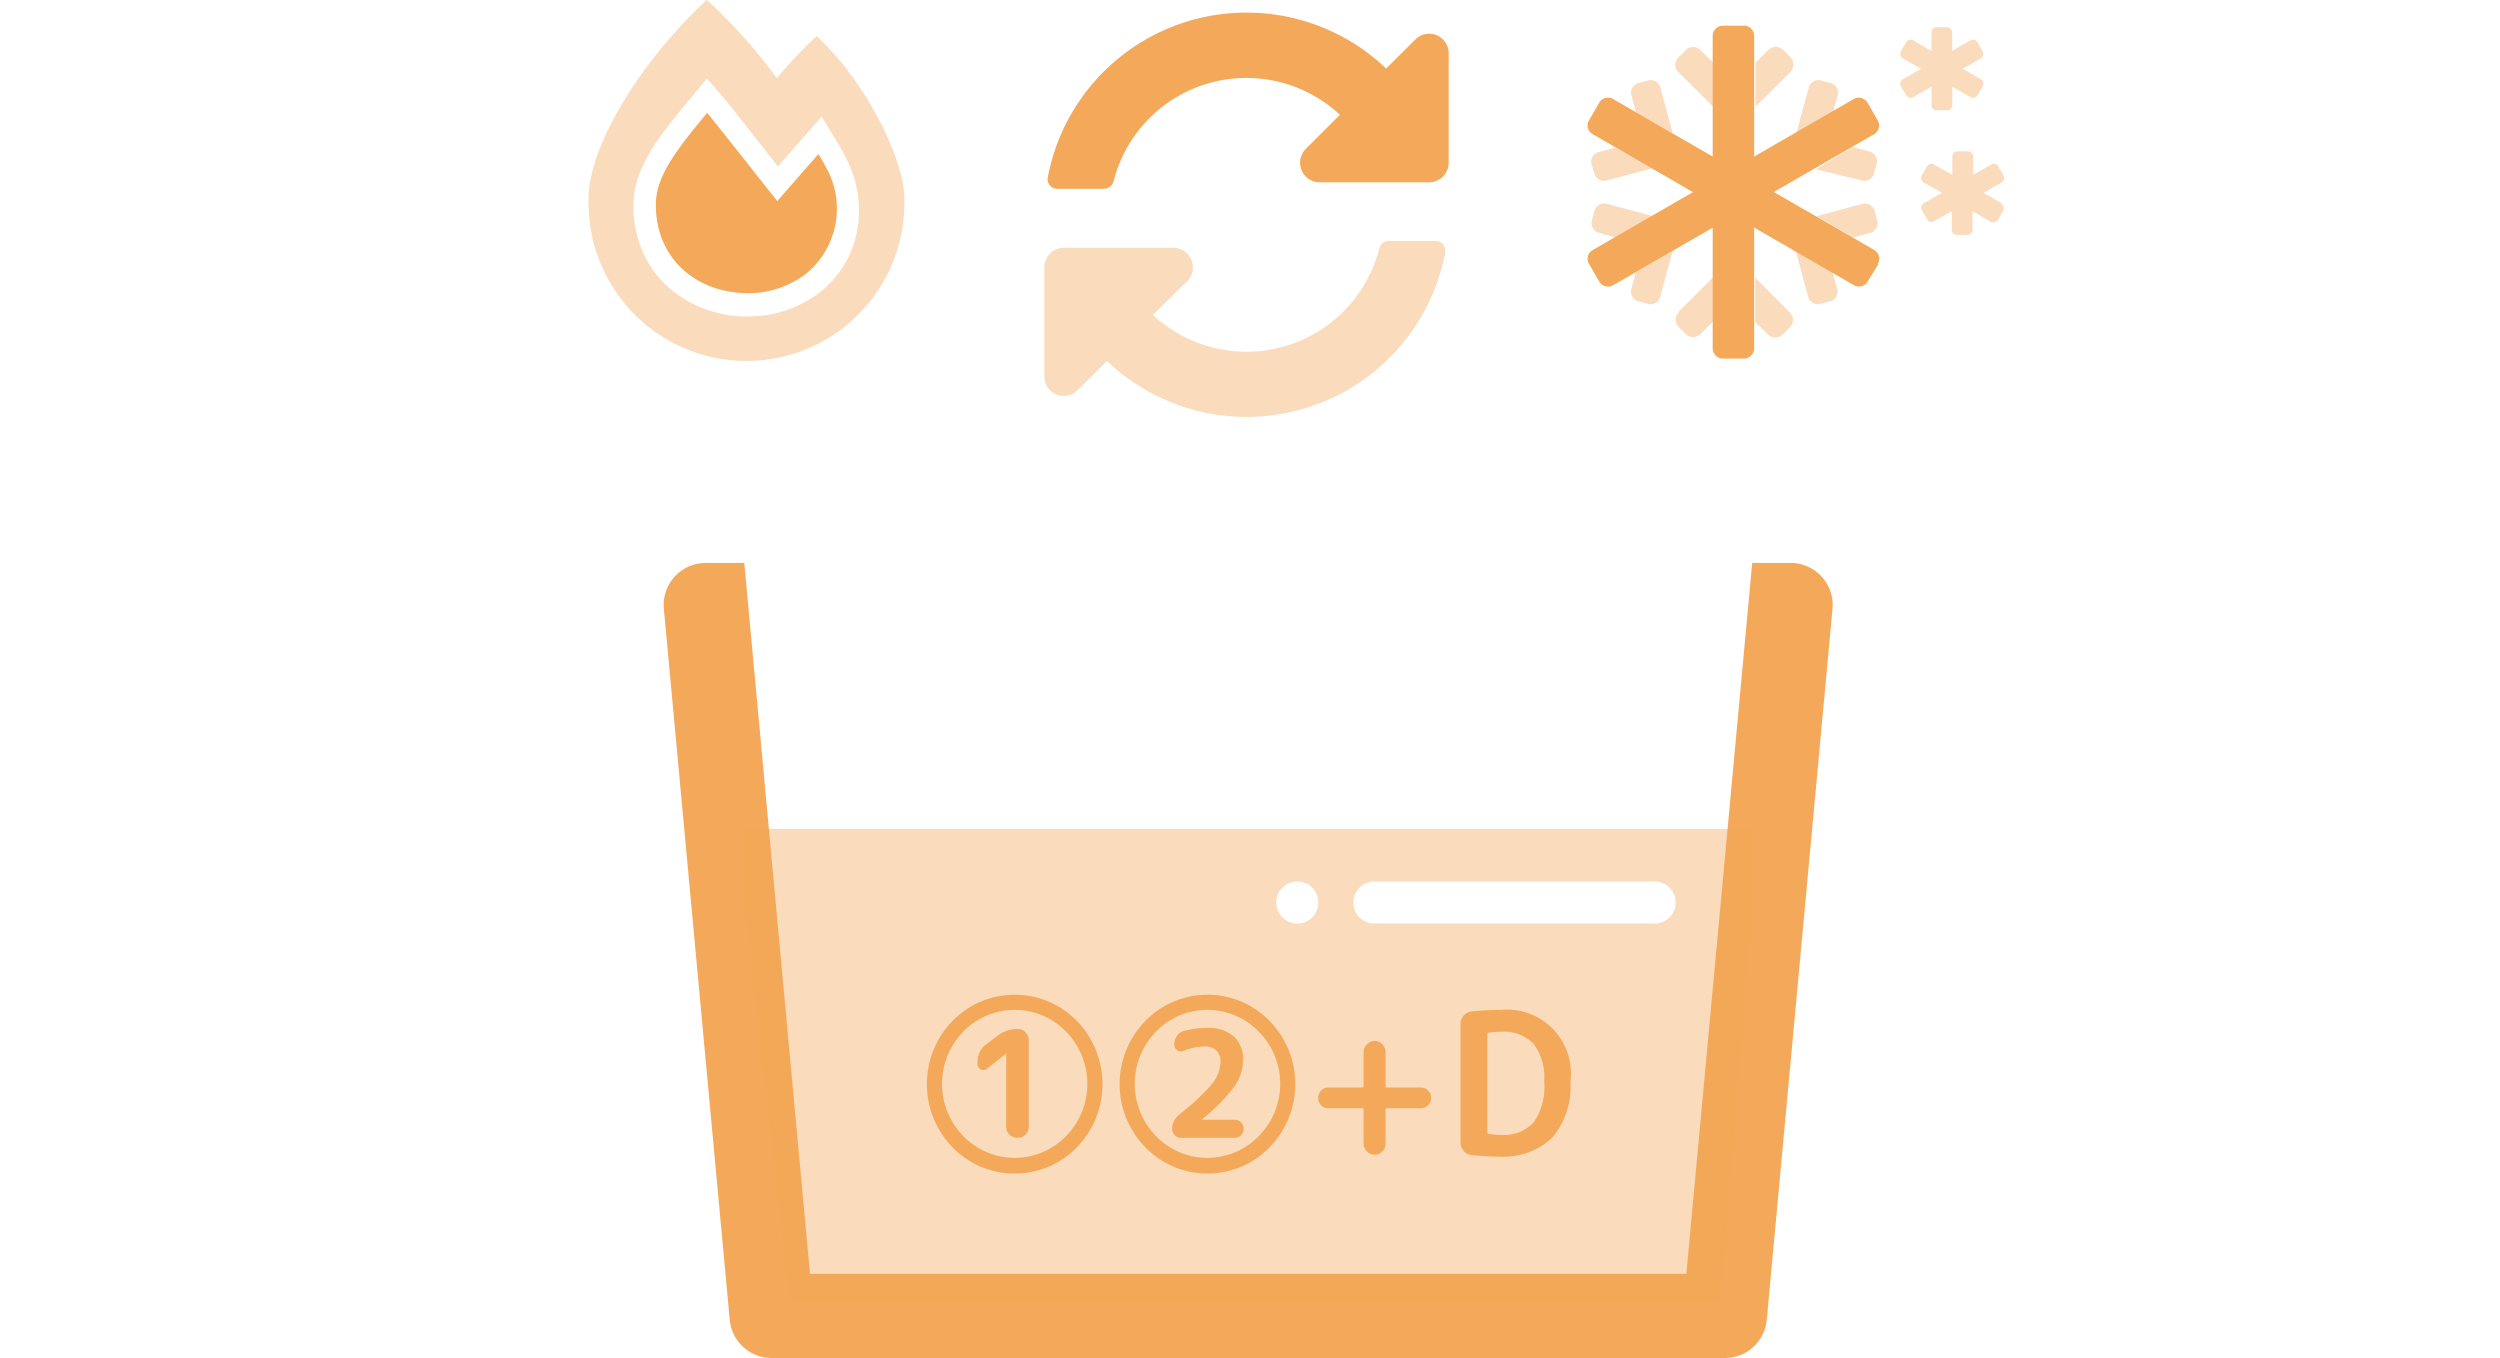
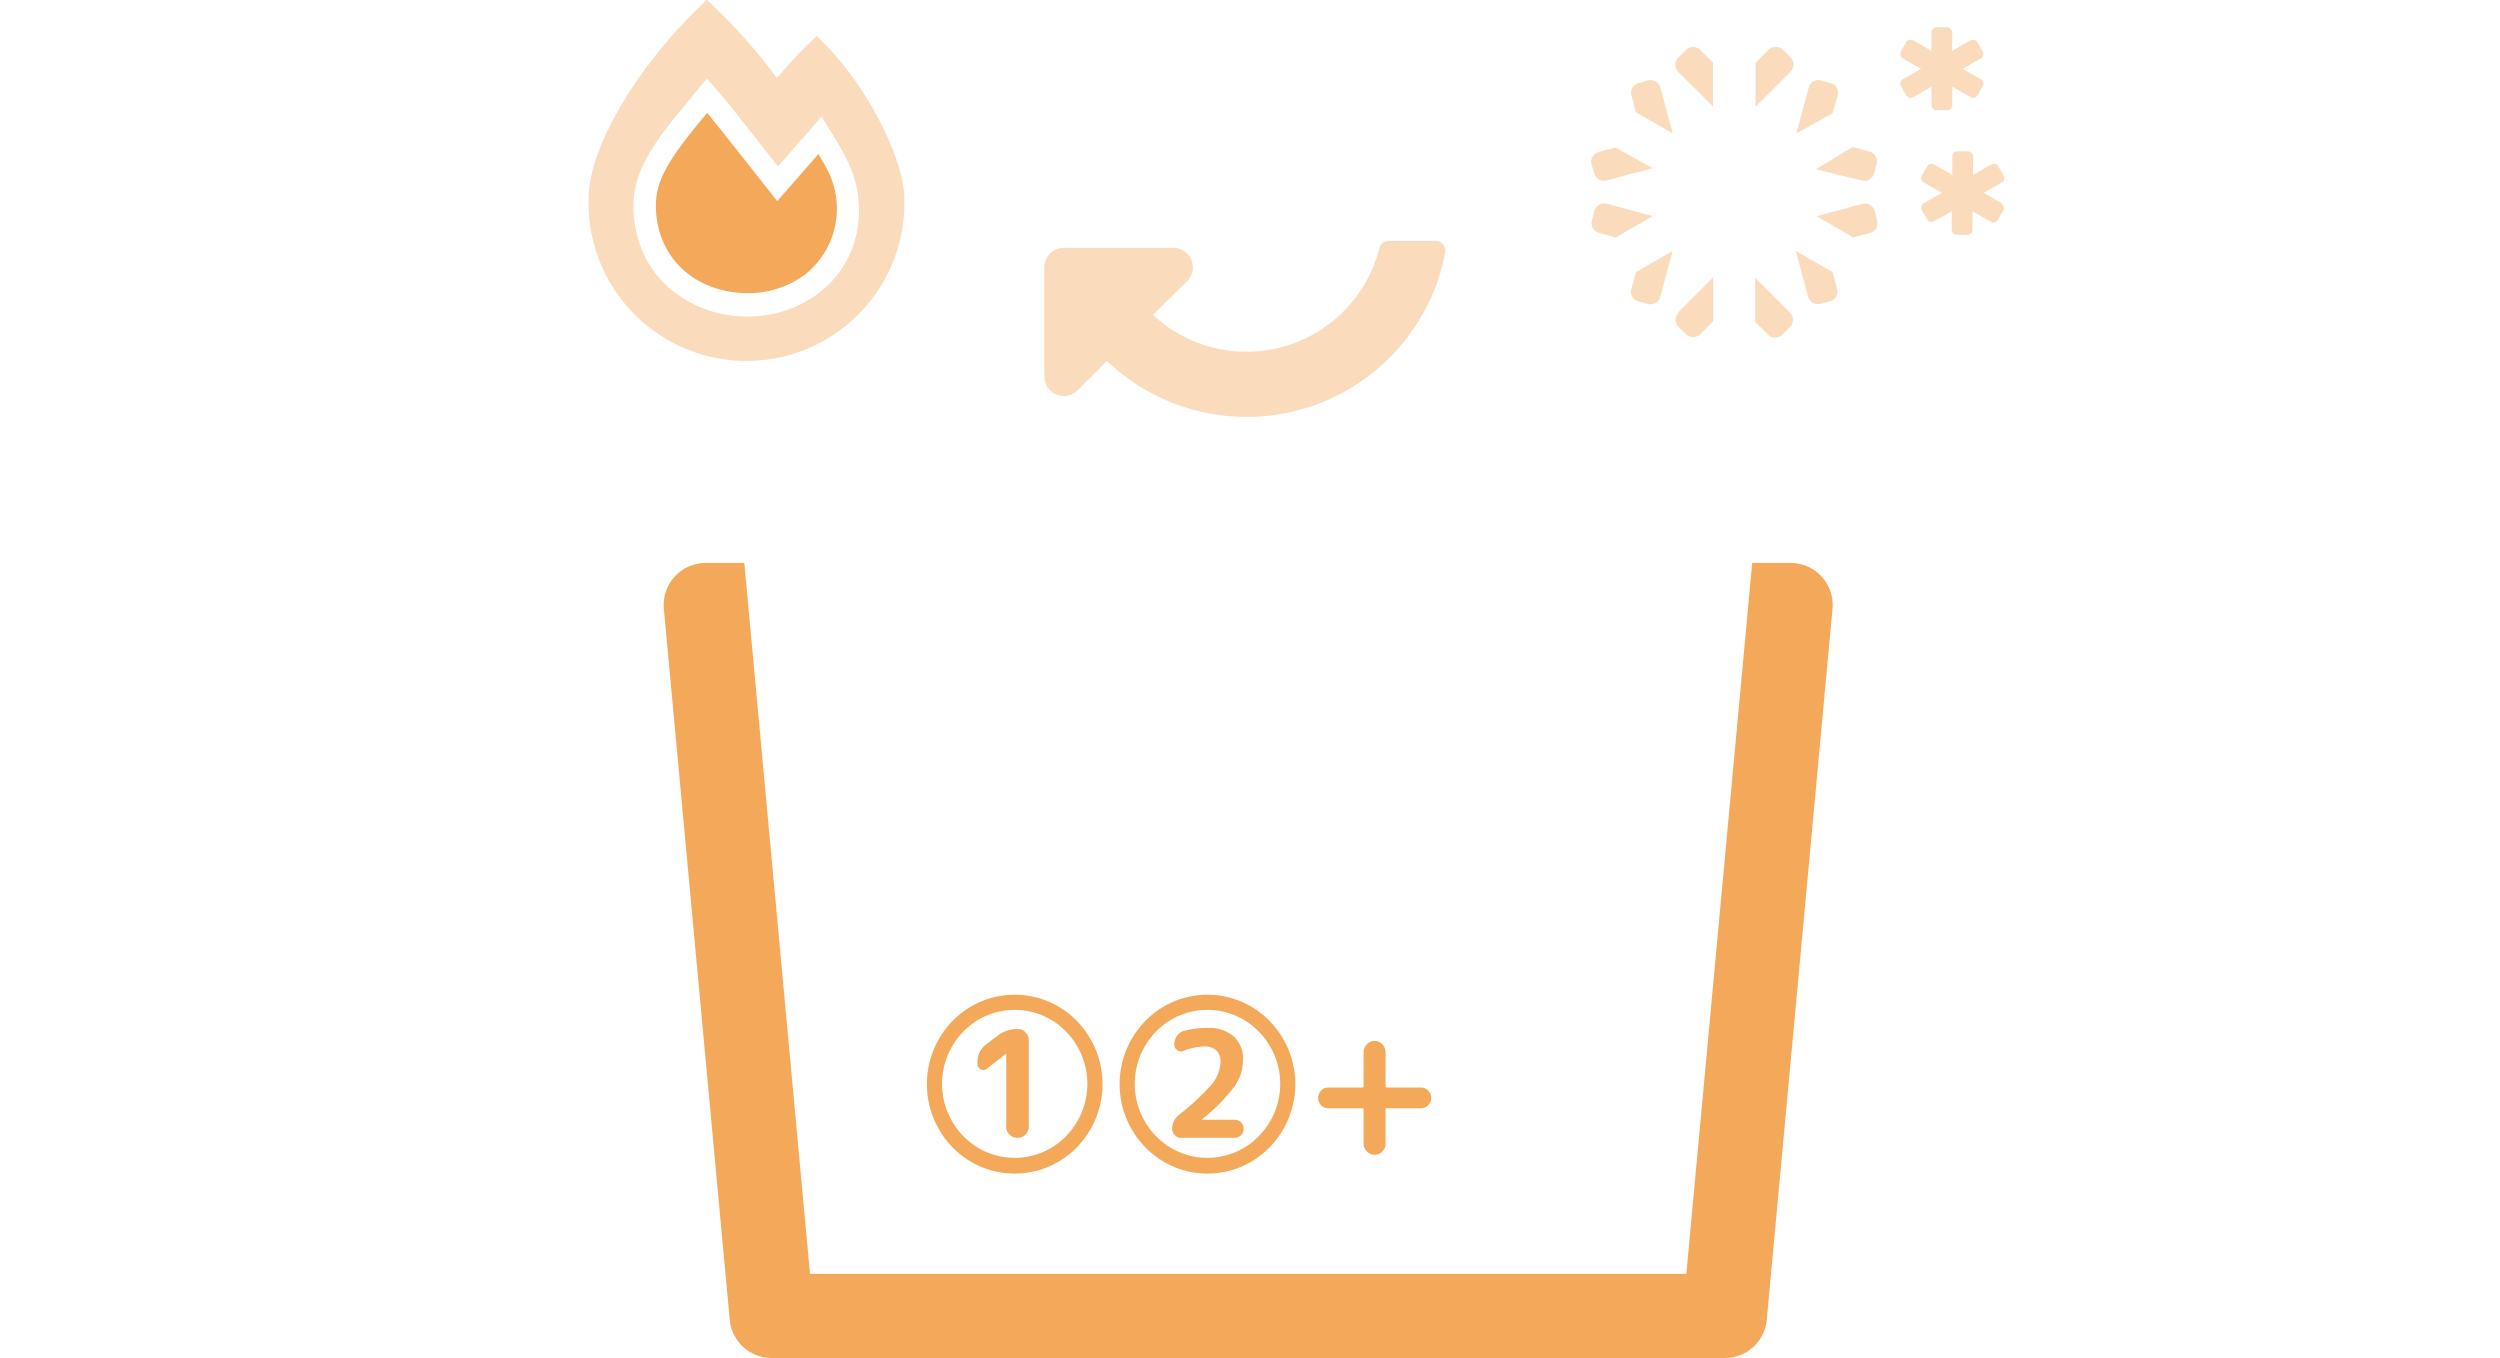
<svg xmlns="http://www.w3.org/2000/svg" id="レイヤー_1" data-name="レイヤー 1" viewBox="0 0 178.39 96.9">
  <defs>
    <style>.cls-1{fill:none;}.cls-2,.cls-3,.cls-4{fill:#f3a959;}.cls-2{isolation:isolate;opacity:0.4;}.cls-4{opacity:0.4;}</style>
  </defs>
  <rect class="cls-1" width="178.39" height="96.9" />
  <path class="cls-2" d="M469.56,249.42a.36.36,0,0,0,.37.37h.74a.37.37,0,0,0,.37-.37v-1.31l1.3.74a.35.35,0,0,0,.5-.13h0l.37-.65a.37.37,0,0,0-.14-.5l-1.29-.74,1.29-.74a.38.38,0,0,0,.13-.51l-.37-.64a.37.37,0,0,0-.5-.14l-1.3.75v-1.32a.38.38,0,0,0-.37-.37h-.74a.37.37,0,0,0-.37.37v1.32l-1.3-.75a.38.38,0,0,0-.51.14l-.37.64a.38.38,0,0,0,.14.51l1.3.74-1.3.74a.37.37,0,0,0-.14.5l.38.65a.37.37,0,0,0,.5.13l1.3-.74Zm5,7-1.29-.74,1.29-.74a.38.38,0,0,0,.13-.51l-.37-.64a.35.35,0,0,0-.5-.13l-1.3.74v-1.31a.36.36,0,0,0-.37-.37h-.74a.36.36,0,0,0-.37.37v1.31l-1.3-.74a.35.35,0,0,0-.5.13l-.37.64a.36.36,0,0,0,.13.51l1.3.74-1.3.74a.38.38,0,0,0-.13.51l.37.64a.35.35,0,0,0,.5.13L471,257v1.31a.36.36,0,0,0,.37.37h.74a.36.36,0,0,0,.37-.37V257l1.3.74a.37.37,0,0,0,.51-.13h0l.37-.64a.37.37,0,0,0-.14-.51Zm-26.43,6.13a.71.71,0,0,0,.51.87l.69.19a.71.71,0,0,0,.87-.51l.88-3.27-2.62,1.51Zm1.2-14.89-.69.19a.71.71,0,0,0-.5.87l.32,1.21,2.63,1.51-.88-3.27a.72.72,0,0,0-.88-.51Zm2.17,16.57a.73.73,0,0,0,0,1l.52.53a.76.76,0,0,0,1.05,0l.91-.92v-3.14l-2.48,2.48Zm-5.12-7.77a.73.73,0,0,0-.88.51l-.18.69a.71.71,0,0,0,.5.87l1.21.33,2.63-1.52Zm-.88-2.16a.72.72,0,0,0,.88.5l3.28-.88L447,252.45l-1.2.32a.72.72,0,0,0-.51.88h0Zm19.08.5a.7.7,0,0,0,.87-.5l.19-.69a.73.73,0,0,0-.51-.88l-1.2-.32L461.3,254Zm-2.08,6.54-2.63-1.52.88,3.28a.71.71,0,0,0,.88.5l.69-.18a.72.72,0,0,0,.5-.88Zm3-4.37a.72.72,0,0,0-.88-.5l-3.27.88,2.62,1.51,1.21-.32a.72.72,0,0,0,.5-.88Zm-2.64-8.25a.71.71,0,0,0-.5-.87l-.69-.19a.72.72,0,0,0-.88.51l-.88,3.27L462.5,250Zm-3.89-3.24a.74.74,0,0,0-1.05,0l-.92.91v3.14l2.49-2.48a.76.76,0,0,0,0-1.05Zm-2,16.25v3.15l.91.91a.74.74,0,0,0,1.05,0l.52-.52a.74.74,0,0,0,0-1.05ZM452,245.52l-.53.52h0a.74.74,0,0,0,0,1l2.49,2.48v-3.14l-.92-.91a.73.73,0,0,0-1,0Z" transform="translate(-331.73 -241.92)" />
-   <path class="cls-3" d="M465.76,260.77h0L465,262a.72.72,0,0,1-1,.26h0l-7.1-4.1v8.61a.74.74,0,0,1-.74.74h-1.48a.74.74,0,0,1-.74-.74v-8.6l-7.1,4.1a.72.72,0,0,1-1-.27l-.72-1.24a.72.72,0,0,1,.26-1l7.15-4.13-7.14-4.13a.71.71,0,0,1-.27-1h0l.72-1.24a.72.72,0,0,1,1-.27h0l7.1,4.1v-8.6a.74.74,0,0,1,.74-.74h1.48a.74.74,0,0,1,.74.74v8.6l7.1-4.1a.73.73,0,0,1,1,.27l.71,1.24a.72.72,0,0,1-.26,1l-7.15,4.12,7.16,4.13a.72.72,0,0,1,.26,1Z" transform="translate(-331.73 -241.92)" />
  <path class="cls-2" d="M390,244.5a29.82,29.82,0,0,0-2.83,3,38.79,38.79,0,0,0-5-5.59c-4.94,4.59-8.44,10.56-8.44,14.16a11.27,11.27,0,1,0,22.53,0c0-2.68-2.62-8.2-6.26-11.58ZM389.93,263a8.34,8.34,0,0,1-4.8,1.5,8.46,8.46,0,0,1-5.74-2.11,7.35,7.35,0,0,1-1.81-2.53,8.23,8.23,0,0,1-.65-3.27c0-3,2.16-5.35,5.25-9.06,1.51,1.74.93,1,5.06,6.27l3.12-3.56c1.23,2,1.4,2.3,1.76,3a8,8,0,0,1,.75,5.26A7.25,7.25,0,0,1,389.93,263Z" transform="translate(-331.73 -241.92)" />
  <path class="cls-3" d="M389,261.63a6.75,6.75,0,0,1-3.88,1.21c-3.63,0-6.59-2.4-6.59-6.3,0-1.94,1.23-3.65,3.66-6.57.35.4,5,6.3,5,6.3l2.94-3.36c.21.34.4.68.57,1a6,6,0,0,1-1.68,7.72Z" transform="translate(-331.73 -241.92)" />
  <path class="cls-2" d="M406.25,268.77V261a1.4,1.4,0,0,1,1.39-1.4h7.8a1.4,1.4,0,0,1,1,2.39L414,264.39a9.78,9.78,0,0,0,16.15-4.75.71.71,0,0,1,.68-.53h3.33a.69.69,0,0,1,.7.69.53.53,0,0,1,0,.13,14.43,14.43,0,0,1-24.14,7.75l-2.08,2.07A1.39,1.39,0,0,1,406.25,268.77Z" transform="translate(-331.73 -241.92)" />
-   <path class="cls-3" d="M406.5,254.56a14.43,14.43,0,0,1,24.14-7.75l2.08-2.07a1.39,1.39,0,0,1,2.38,1v7.79a1.4,1.4,0,0,1-1.39,1.4h-7.8a1.4,1.4,0,0,1-1-2.39l2.43-2.43a9.78,9.78,0,0,0-16.15,4.75.71.71,0,0,1-.68.53h-3.34a.69.69,0,0,1-.69-.7A.49.49,0,0,1,406.5,254.56Z" transform="translate(-331.73 -241.92)" />
  <path class="cls-3" d="M456.76,282.09l-4.7,50.73H389.53l-4.69-50.73H382.1a3,3,0,0,0-3,3.28l4.7,50.72a3,3,0,0,0,3,2.73h68a3,3,0,0,0,3-2.73l4.69-50.72a3,3,0,0,0-3-3.28Z" transform="translate(-331.73 -241.92)" />
-   <path class="cls-4" d="M384.8,301.07v4.34c0,1.32,3.3,29.41,3.3,29.41h66.44s2.26-28.1,2.26-29.42v-4.33Zm39.5,6.75a1.5,1.5,0,1,1,1.5-1.5A1.5,1.5,0,0,1,424.3,307.82Zm25.5,0h-20a1.5,1.5,0,0,1,0-3h20a1.5,1.5,0,0,1,0,3Z" transform="translate(-331.73 -241.92)" />
  <path class="cls-3" d="M408.58,323.78a6.19,6.19,0,0,1-8.89,0,6.47,6.47,0,0,1,0-9,6.19,6.19,0,0,1,8.89,0,6.47,6.47,0,0,1,0,9Zm-.78-8.25a5.11,5.11,0,0,0-7.33,0,5.34,5.34,0,0,0,0,7.46,5.11,5.11,0,0,0,7.33,0,5.34,5.34,0,0,0,0-7.46Zm-5.69,2.68a.35.35,0,0,1-.41,0,.37.37,0,0,1-.22-.35v-.15a1.52,1.52,0,0,1,.63-1.28l.8-.6a2.22,2.22,0,0,1,1.4-.48h.06a.71.71,0,0,1,.54.24.75.75,0,0,1,.23.55v6.19a.78.78,0,0,1-.23.55.74.74,0,0,1-.54.23h-.06a.78.78,0,0,1-.55-.23.74.74,0,0,1-.23-.55v-5.23h0Z" transform="translate(-331.73 -241.92)" />
  <path class="cls-3" d="M422.33,323.78a6.18,6.18,0,0,1-8.88,0,6.45,6.45,0,0,1,0-9,6.18,6.18,0,0,1,8.88,0,6.45,6.45,0,0,1,0,9Zm-.78-8.25a5.11,5.11,0,0,0-7.33,0,5.34,5.34,0,0,0,0,7.46,5.11,5.11,0,0,0,7.33,0,5.31,5.31,0,0,0,0-7.46Zm-5.68,5.93a17.64,17.64,0,0,0,2.27-2.1,2.7,2.7,0,0,0,.68-1.65,1.09,1.09,0,0,0-.3-.84,1.22,1.22,0,0,0-.88-.28,4.2,4.2,0,0,0-1.46.32.42.42,0,0,1-.44-.05.45.45,0,0,1-.22-.4,1.11,1.11,0,0,1,.19-.62.87.87,0,0,1,.5-.36,6.32,6.32,0,0,1,1.65-.21,2.69,2.69,0,0,1,1.9.6,2.16,2.16,0,0,1,.67,1.68,3.37,3.37,0,0,1-.6,1.88,13.08,13.08,0,0,1-2.37,2.39s0,0,0,0h2.38a.61.61,0,0,1,.45.19.65.65,0,0,1,.18.46.63.63,0,0,1-.18.45.61.61,0,0,1-.45.19H416a.58.58,0,0,1-.44-.19.6.6,0,0,1-.19-.45A1.27,1.27,0,0,1,415.87,321.46Z" transform="translate(-331.73 -241.92)" />
  <path class="cls-3" d="M426.51,321a.69.69,0,0,1-.51-.21.74.74,0,0,1-.21-.53.72.72,0,0,1,.21-.52.67.67,0,0,1,.51-.22h2.41c.07,0,.11,0,.11-.13V317a.77.77,0,0,1,.24-.56.72.72,0,0,1,.55-.24.75.75,0,0,1,.55.24.8.8,0,0,1,.23.56v2.39c0,.09,0,.13.11.13h2.41a.67.67,0,0,1,.51.22.69.69,0,0,1,.22.52.71.71,0,0,1-.22.53.69.69,0,0,1-.51.21h-2.41c-.07,0-.11,0-.11.13v2.39a.77.77,0,0,1-.23.56.75.75,0,0,1-.55.24.72.72,0,0,1-.55-.24.74.74,0,0,1-.24-.56v-2.39c0-.08,0-.13-.11-.13Z" transform="translate(-331.73 -241.92)" />
-   <path class="cls-3" d="M436.74,324.34a.81.81,0,0,1-.57-.3.88.88,0,0,1-.22-.61V315a.9.9,0,0,1,.22-.61.89.89,0,0,1,.57-.3,19.11,19.11,0,0,1,2-.1,4.56,4.56,0,0,1,5.05,5.11,5.61,5.61,0,0,1-1.3,4,5,5,0,0,1-3.75,1.35A16.63,16.63,0,0,1,436.74,324.34Zm1.12-8.63v7a.12.12,0,0,0,.11.12,5,5,0,0,0,.83.07,2.93,2.93,0,0,0,2.36-.88,4.53,4.53,0,0,0,.76-2.94,4,4,0,0,0-.77-2.69,3,3,0,0,0-2.35-.85,5,5,0,0,0-.83.07A.13.13,0,0,0,437.86,315.71Z" transform="translate(-331.73 -241.92)" />
</svg>